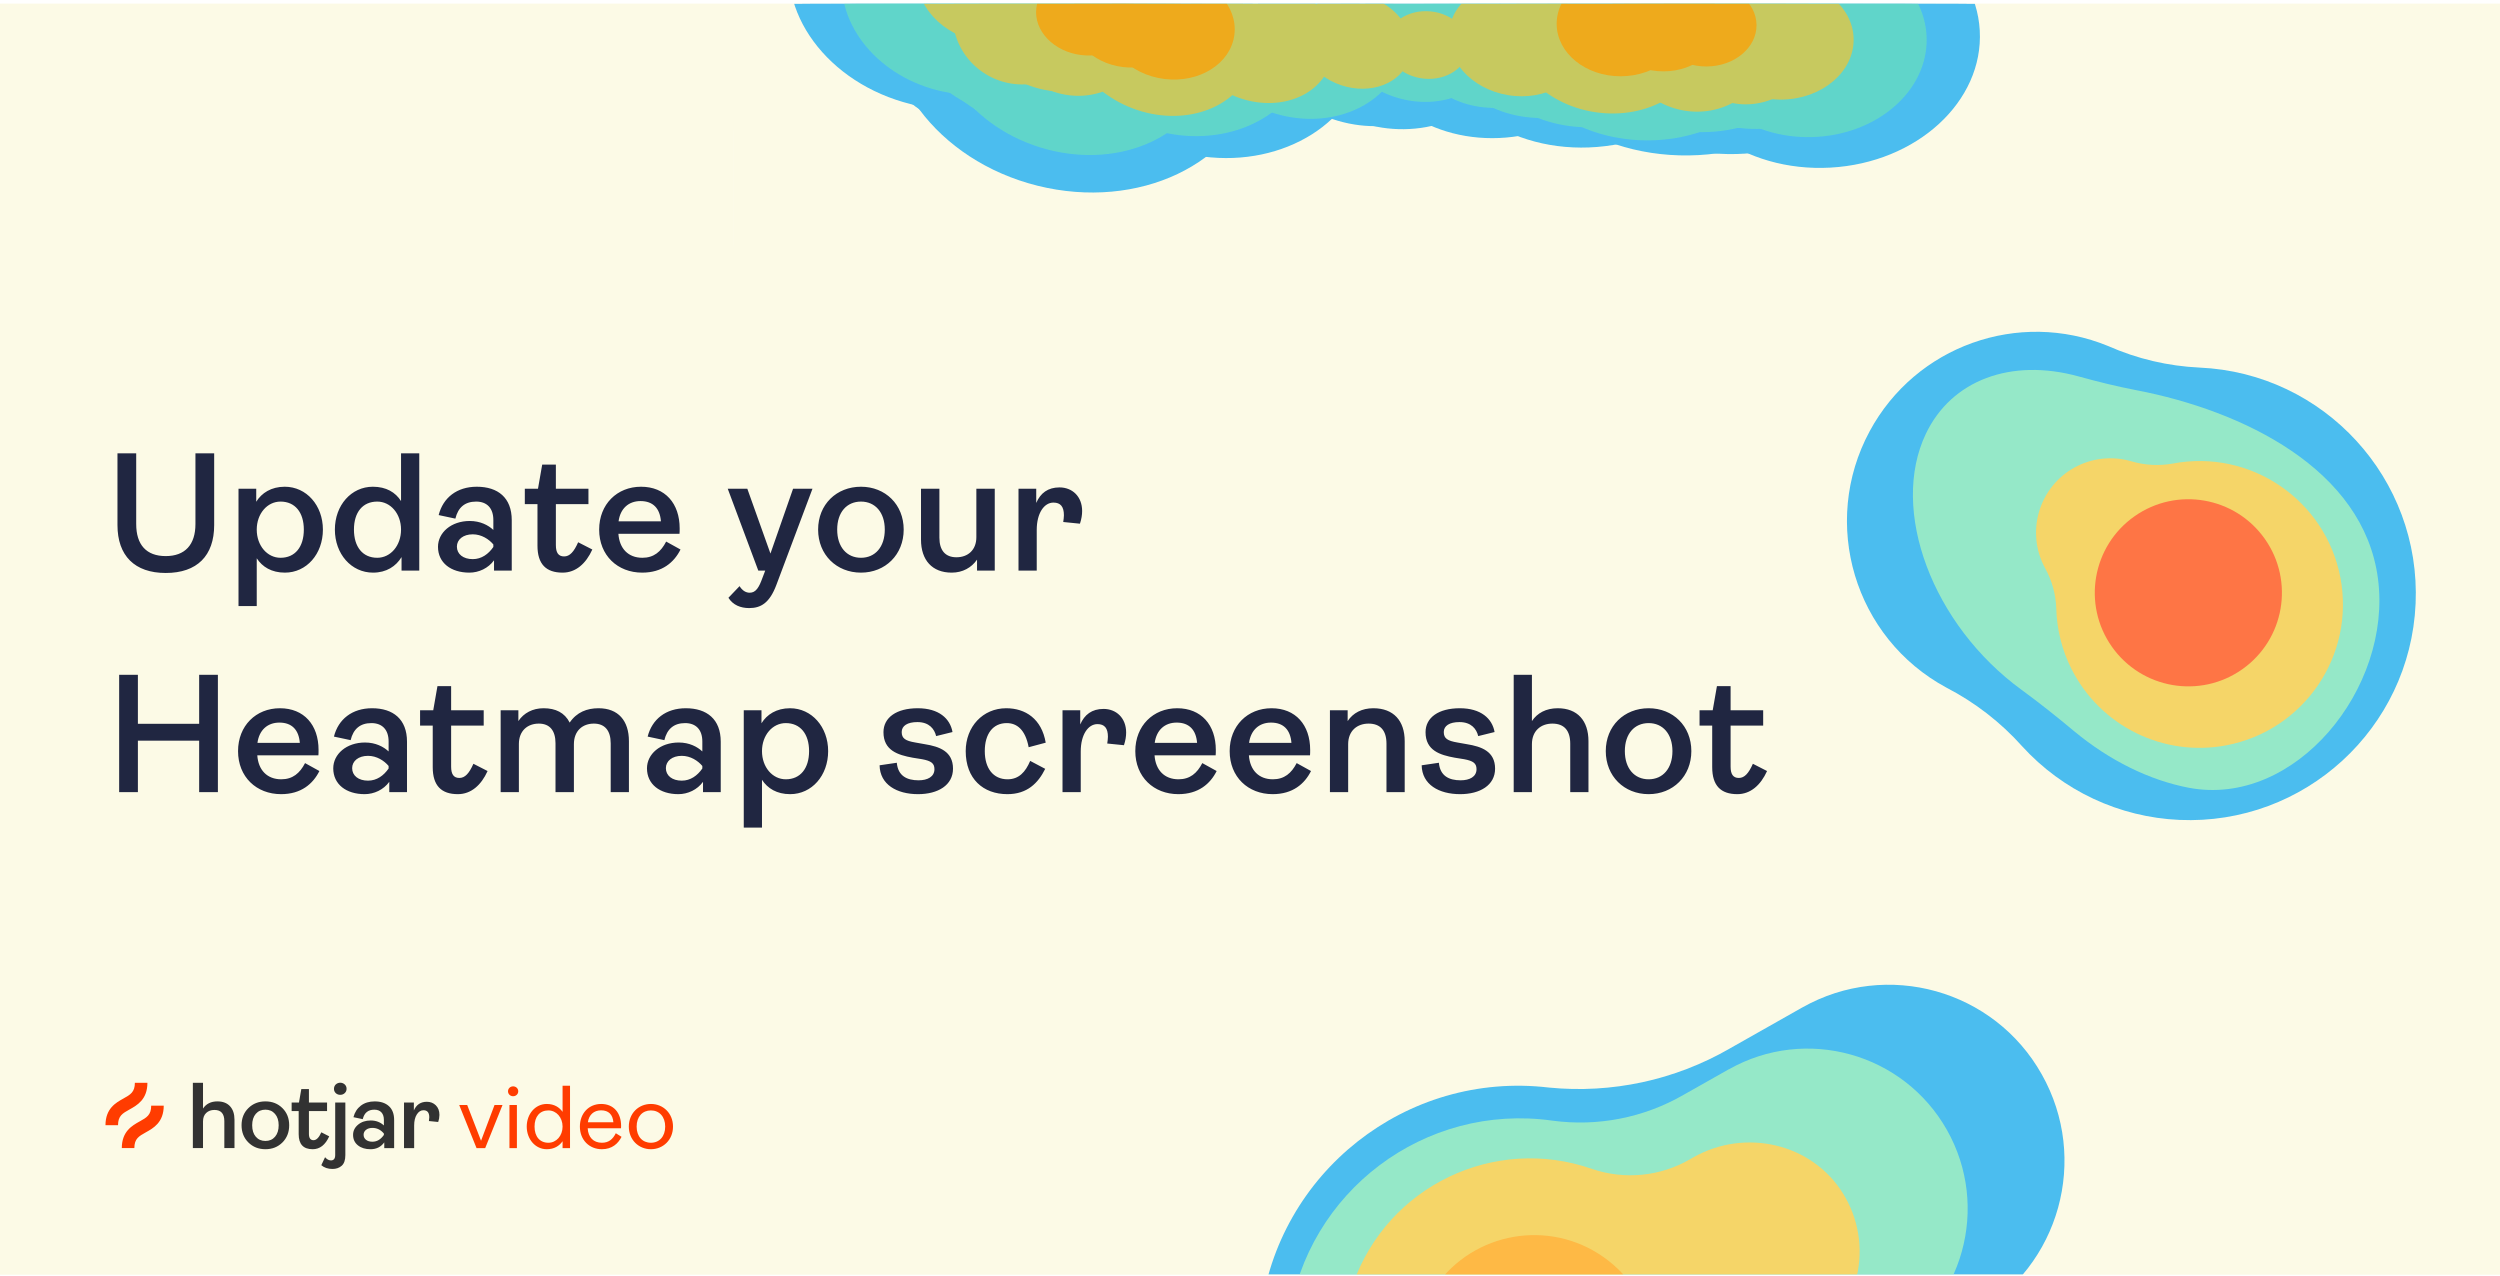
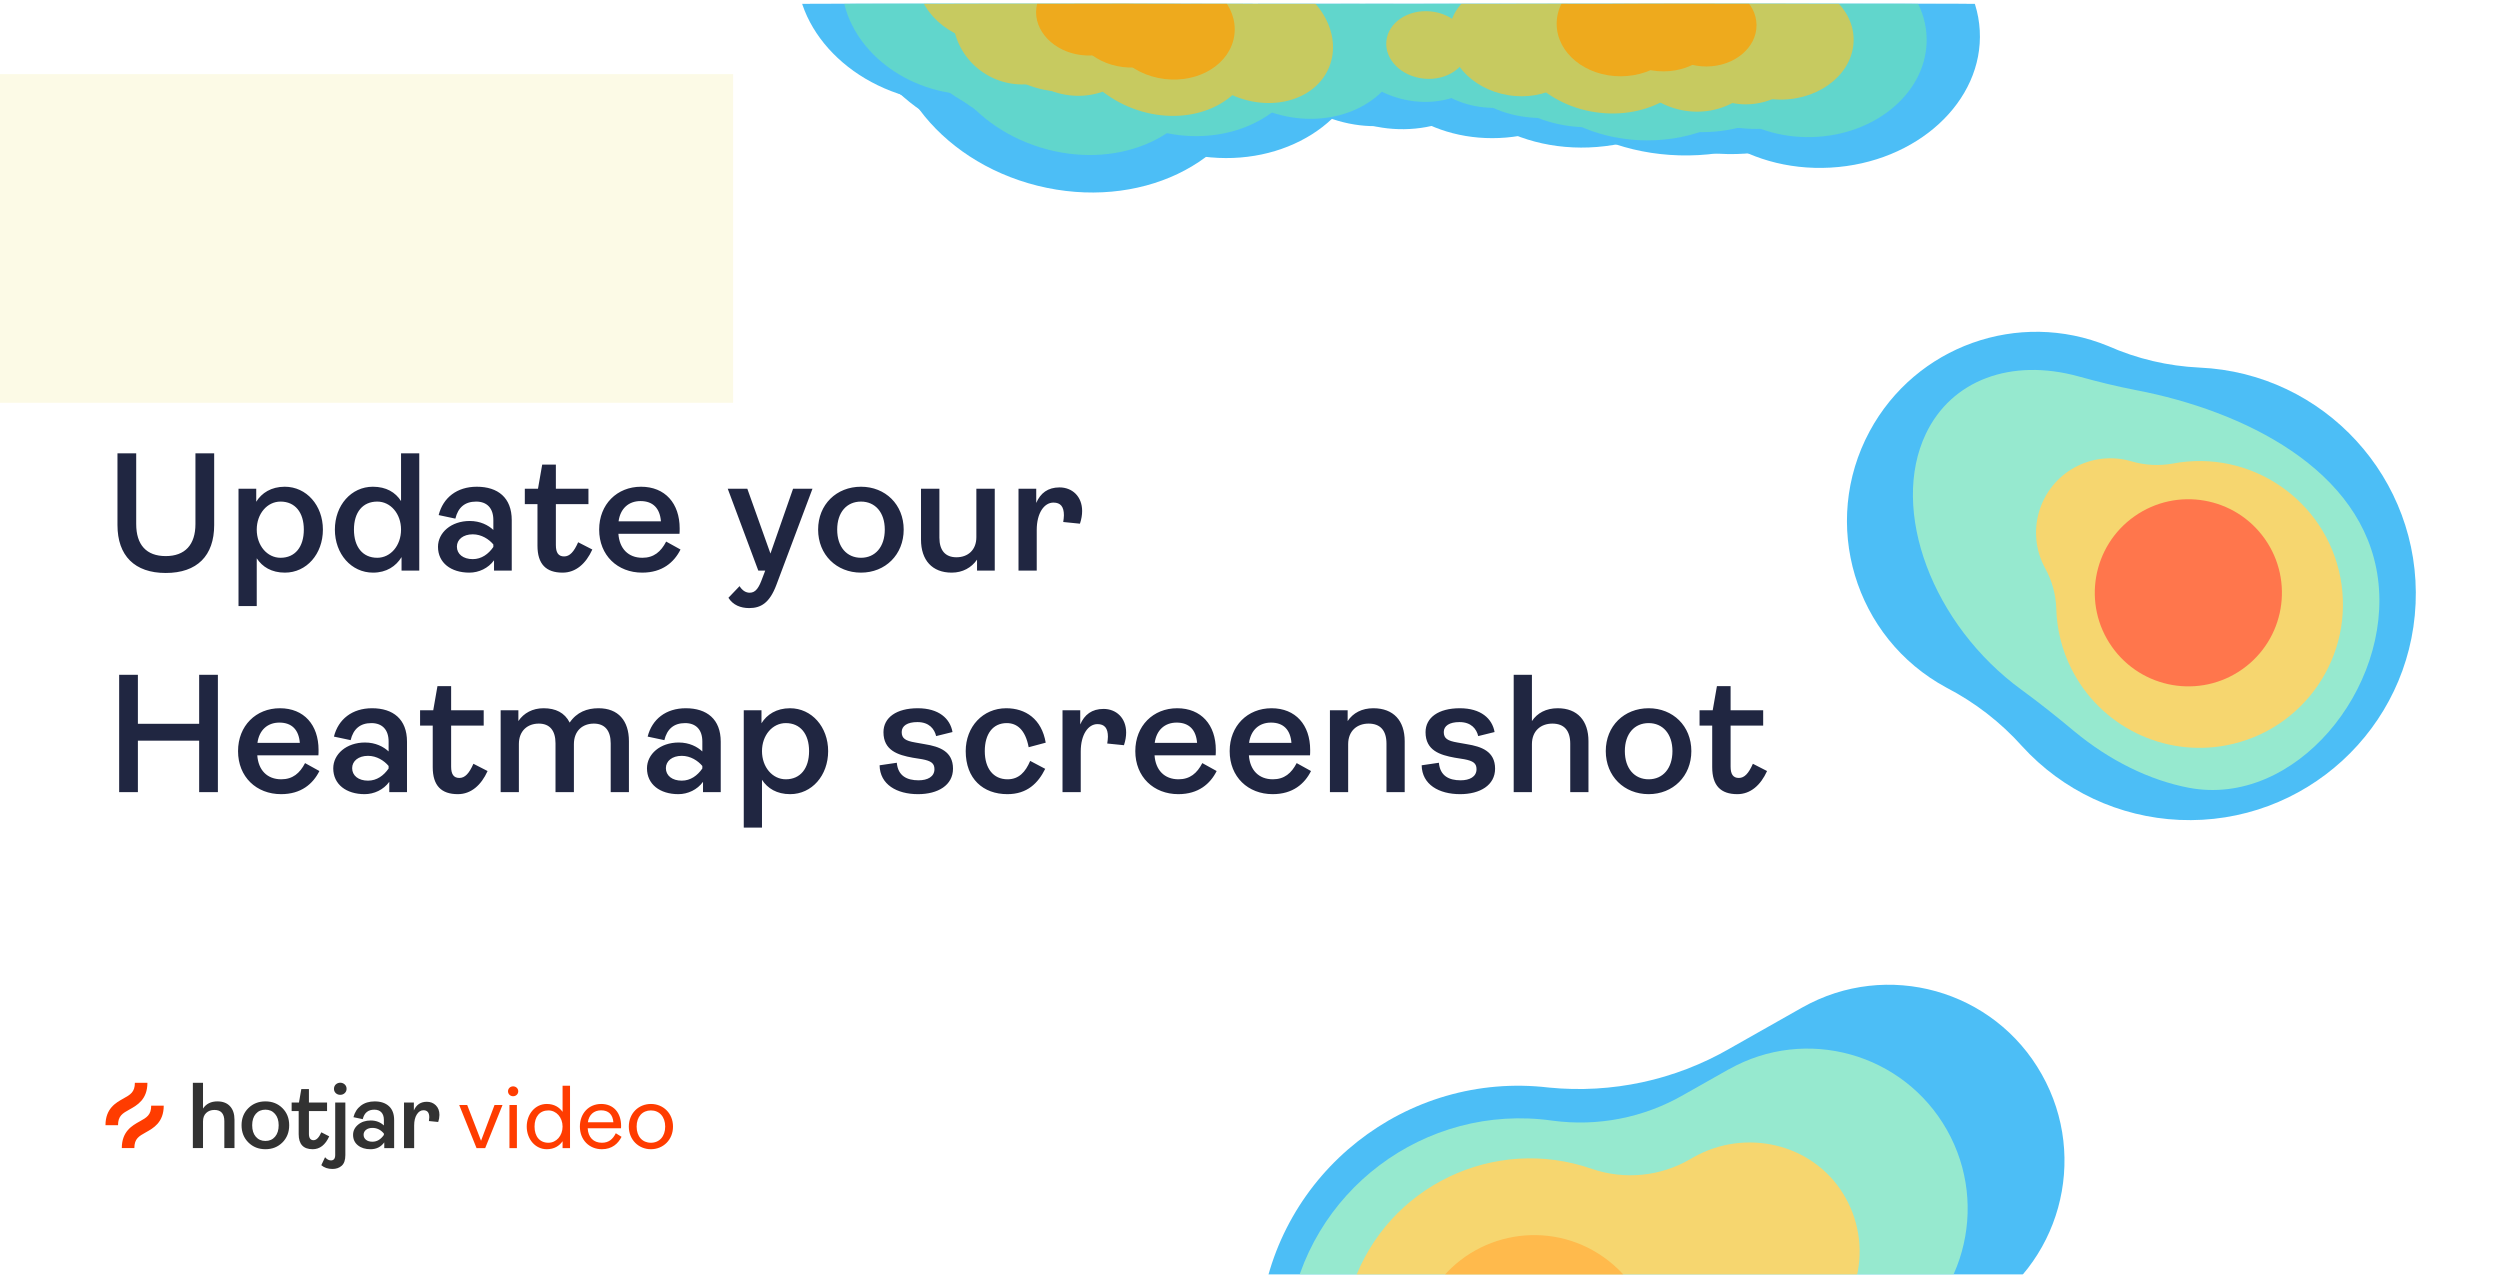
<svg xmlns="http://www.w3.org/2000/svg" width="474" height="242" viewBox="0 0 474 242" fill="none">
  <g clip-path="url(#clip0_522_61235)">
-     <rect width="474" height="241" transform="translate(0 0.688)" fill="#FCFAE6" />
    <g opacity="0.7">
      <g filter="url(#filter0_f_522_61235)">
        <path d="M341.68 191.035L327.957 198.8C317.578 204.799 305.569 207.385 293.646 206.199C266.67 203.011 242.198 222.302 238.982 249.283C235.853 275.58 254.086 299.627 280.248 303.683C289.47 305.252 298.006 309.553 304.763 316.018C316.34 326.912 334.562 326.35 345.467 314.754C353.056 306.685 355.35 294.985 351.376 284.659C347.325 273.971 351.725 261.916 361.713 256.337L374.49 249.112C390.513 240.051 396.165 219.717 387.113 203.692C378.102 187.654 357.79 181.971 341.749 190.998C341.727 191.015 341.697 191.026 341.68 191.035Z" fill="#00A2F2" />
      </g>
      <g filter="url(#filter1_f_522_61235)">
        <path d="M327.816 202.715L319.18 207.595C311.668 211.923 302.922 213.641 294.325 212.473C270.149 209.066 247.783 225.897 244.374 250.079C240.97 274.253 257.805 296.62 281.989 300.033C285.735 300.555 289.53 300.609 293.287 300.169C297.701 299.643 302.005 298.443 306.067 296.641C311.282 294.329 317.119 293.823 322.653 295.207C323.025 295.294 323.397 295.38 323.772 295.445C334.825 297.49 345.434 290.189 347.471 279.144C347.799 277.366 347.89 275.56 347.742 273.762C347.253 266.29 351.111 259.215 357.653 255.583C372.241 247.344 377.383 228.834 369.142 214.246C360.909 199.663 342.408 194.503 327.818 202.728L327.816 202.715Z" fill="#69E0BB" />
      </g>
      <g filter="url(#filter2_f_522_61235)">
        <path d="M321.093 219.415L320.41 219.807C314.786 223.059 308.031 223.723 301.884 221.641C283.359 215.136 263.065 224.879 256.548 243.414C250.032 261.949 259.758 282.241 278.283 288.746C293.787 294.194 311.015 288.294 319.939 274.478C324.58 267.44 330.866 261.63 338.237 257.549L342.002 255.42C352.014 249.767 355.55 237.066 349.893 227.058C349.764 226.828 349.638 226.612 349.504 226.389C343.612 216.763 330.923 213.855 321.093 219.415Z" fill="#F2C432" />
      </g>
      <g filter="url(#filter3_f_522_61235)">
        <path d="M309.563 270.184C316.828 259.864 314.352 245.609 304.032 238.345C293.712 231.08 279.458 233.556 272.193 243.876C264.928 254.195 267.405 268.45 277.724 275.715C288.044 282.98 302.299 280.503 309.563 270.184Z" fill="#FF9C00" />
      </g>
    </g>
    <g opacity="0.7">
      <g filter="url(#filter4_f_522_61235)">
        <path d="M417.014 69.693C440.695 70.74 459.046 90.785 457.998 114.466C456.95 138.147 436.906 156.498 413.218 155.454C401.813 154.952 391.074 149.923 383.388 141.482C379.319 136.938 374.46 133.177 369.042 130.373C351.6 120.972 345.081 99.209 354.489 81.763C363.208 65.597 382.717 58.625 399.706 65.609C405.177 68.03 411.043 69.412 417.014 69.693Z" fill="#00A2F2" />
      </g>
      <g filter="url(#filter5_f_522_61235)">
        <path d="M405.039 73.979C425.199 77.846 448.126 88.899 450.863 109.711C453.6 130.523 435.108 153.219 414.948 149.351C407.538 147.925 400 144.211 393.334 138.701C390.063 135.968 386.737 133.309 383.31 130.809C366.378 118.47 358.246 96.738 365.141 82.251C369.988 72.077 381.284 67.832 394.116 71.372C397.776 72.387 401.42 73.285 405.039 73.979Z" fill="#69E0BB" />
      </g>
      <g filter="url(#filter6_f_522_61235)">
        <path d="M392.755 126.849C390.959 123.276 389.972 119.354 389.868 115.356C389.779 112.685 389.059 110.078 387.763 107.745C384.029 100.917 386.541 92.352 393.369 88.618C396.632 86.835 400.471 86.413 404.039 87.443C406.596 88.213 409.303 88.362 411.932 87.896C426.682 85.083 440.919 94.758 443.738 109.504C446.551 124.255 436.876 138.491 422.129 141.31C410.195 143.591 398.199 137.667 392.743 126.814L392.761 126.845L392.755 126.849Z" fill="#F2C432" />
      </g>
      <g filter="url(#filter7_f_522_61235)">
        <path d="M429.419 102.184C435.058 110.196 433.136 121.262 425.124 126.902C417.113 132.542 406.047 130.619 400.407 122.608C394.767 114.597 396.69 103.53 404.701 97.89C412.712 92.251 423.779 94.173 429.419 102.184Z" fill="#FF3C00" />
      </g>
    </g>
    <g opacity="0.7" filter="url(#filter8_f_522_61235)">
-       <path d="M174.178 20.08C158.109 16.79 147.273 3.428 149.974 -9.766C152.675 -22.96 167.891 -30.989 183.96 -27.699C200.028 -24.41 210.865 -11.047 208.164 2.147C205.463 15.341 190.247 23.37 174.178 20.08Z" fill="#00A2F2" />
      <path d="M174.428 18.872C159.168 15.748 148.877 3.06 151.442 -9.466C154.006 -21.993 168.455 -29.615 183.714 -26.491C198.974 -23.367 209.265 -10.68 206.7 1.847C204.136 14.373 189.687 21.995 174.428 18.872Z" fill="#00A2F2" />
      <path d="M174.668 17.691C160.203 14.729 150.447 2.702 152.878 -9.173C155.309 -21.047 169.007 -28.273 183.472 -25.312C197.937 -22.35 207.693 -10.323 205.262 1.552C202.831 13.427 189.134 20.652 174.668 17.691Z" fill="#00A2F2" />
      <path d="M178.898 21.411C163.727 17.093 154.296 3.522 157.832 -8.9C161.368 -21.322 176.533 -27.89 191.703 -23.572C206.874 -19.253 216.305 -5.683 212.769 6.739C209.233 19.161 194.068 25.73 178.898 21.411Z" fill="#00A2F2" />
      <path d="M183.021 25.207C167.057 19.507 157.899 4.294 162.565 -8.773C167.23 -21.839 183.953 -27.811 199.916 -22.111C215.88 -16.411 225.038 -1.198 220.372 11.869C215.707 24.935 198.984 30.907 183.021 25.207Z" fill="#00A2F2" />
      <path d="M187.076 29.109C170.251 22.002 161.332 5.066 167.154 -8.718C172.977 -22.501 191.336 -27.914 208.161 -20.807C224.986 -13.699 233.905 3.236 228.082 17.02C222.26 30.803 203.901 36.216 187.076 29.109Z" fill="#00A2F2" />
      <path d="M196.731 35.217C177.631 30.458 165.315 13.889 169.222 -1.792C173.129 -17.473 191.779 -26.327 210.878 -21.569C229.978 -16.81 242.294 -0.241 238.387 15.44C234.48 31.121 215.83 39.975 196.731 35.217Z" fill="#00A2F2" />
-       <path d="M228.116 29.683C212.736 27.677 201.612 15.734 203.272 3.007C204.932 -9.72 218.746 -18.411 234.127 -16.405C249.508 -14.399 260.631 -2.456 258.971 10.271C257.312 22.998 243.497 31.689 228.116 29.683Z" fill="#00A2F2" />
+       <path d="M228.116 29.683C212.736 27.677 201.612 15.734 203.272 3.007C204.932 -9.72 218.746 -18.411 234.127 -16.405C249.508 -14.399 260.631 -2.456 258.971 10.271C257.312 22.998 243.497 31.689 228.116 29.683" fill="#00A2F2" />
      <path d="M253.645 22.891C242.629 19.645 235.859 9.681 238.524 0.638C241.19 -8.406 252.28 -13.106 263.296 -9.86C274.312 -6.614 281.082 3.35 278.416 12.394C275.751 21.438 264.66 26.137 253.645 22.891Z" fill="#00A2F2" />
      <path d="M316.057 9.095C315.303 -4.351 327.967 -15.996 344.344 -16.915C360.72 -17.833 374.607 -7.677 375.361 5.769C376.115 19.215 363.451 30.86 347.075 31.779C330.698 32.697 316.811 22.541 316.057 9.095Z" fill="#00A2F2" />
      <path d="M317.552 9.012C316.836 -3.754 328.862 -14.81 344.413 -15.682C359.964 -16.554 373.152 -6.912 373.868 5.854C374.584 18.62 362.557 29.676 347.006 30.548C331.455 31.421 318.267 21.779 317.552 9.012Z" fill="#00A2F2" />
      <path d="M319.017 8.929C318.338 -3.173 329.739 -13.654 344.482 -14.48C359.224 -15.307 371.725 -6.167 372.404 5.935C373.083 18.037 361.682 28.518 346.939 29.345C332.197 30.172 319.696 21.032 319.017 8.929Z" fill="#00A2F2" />
      <path d="M338.742 28.973C322.972 28.665 310.392 17.947 310.645 5.034C310.897 -7.879 323.886 -18.096 339.656 -17.788C355.427 -17.48 368.006 -6.762 367.754 6.151C367.501 19.064 354.512 29.282 338.742 28.973Z" fill="#00A2F2" />
      <path d="M330.709 28.869C313.82 27.43 301.083 15.057 302.261 1.232C303.439 -12.592 318.085 -22.633 334.974 -21.194C351.863 -19.755 364.6 -7.381 363.422 6.443C362.244 20.268 347.598 30.308 330.709 28.869Z" fill="#00A2F2" />
      <path d="M322.521 28.808C304.44 26.228 291.496 12.129 293.609 -2.684C295.723 -17.497 312.094 -27.415 330.175 -24.835C348.256 -22.255 361.201 -8.155 359.087 6.658C356.974 21.471 340.603 31.388 322.521 28.808Z" fill="#00A2F2" />
      <path d="M284.191 0.703C283.968 -15.456 299.743 -28.775 319.424 -29.046C339.105 -29.318 355.241 -16.439 355.464 -0.28C355.687 15.879 339.912 29.198 320.231 29.469C300.549 29.741 284.414 16.862 284.191 0.703Z" fill="#00A2F2" />
      <path d="M271.618 7.556C269.339 -6.208 281 -19.602 297.663 -22.361C314.326 -25.119 329.682 -16.198 331.96 -2.434C334.239 11.33 322.578 24.724 305.915 27.483C289.252 30.241 273.897 21.32 271.618 7.556Z" fill="#00A2F2" />
      <path d="M258.236 7.126C257.243 -4.542 267.865 -14.972 281.958 -16.171C296.052 -17.369 308.282 -8.882 309.274 2.786C310.266 14.454 299.645 24.884 285.551 26.082C271.457 27.281 259.228 18.794 258.236 7.126Z" fill="#00A2F2" />
      <path d="M265.167 24.484C253.687 24.155 244.6 16.249 244.87 6.824C245.14 -2.6 254.665 -9.974 266.144 -9.645C277.624 -9.317 286.711 -1.41 286.441 8.014C286.171 17.439 276.646 24.813 265.167 24.484Z" fill="#00A2F2" />
    </g>
    <g opacity="0.7" filter="url(#filter9_f_522_61235)">
      <path d="M175.632 16.495C164.004 12.55 157.204 1.613 160.443 -7.934C163.682 -17.481 175.733 -22.022 187.361 -18.078C198.988 -14.133 205.788 -3.196 202.549 6.351C199.311 15.898 187.259 20.44 175.632 16.495Z" fill="#69E0BB" />
      <path d="M175.932 15.617C164.893 11.872 158.436 1.49 161.51 -7.573C164.584 -16.635 176.026 -20.945 187.066 -17.2C198.105 -13.455 204.562 -3.072 201.488 5.99C198.413 15.052 186.972 19.363 175.932 15.617Z" fill="#69E0BB" />
      <path d="M176.218 14.768C165.751 11.217 159.629 1.372 162.544 -7.22C165.459 -15.813 176.307 -19.9 186.774 -16.349C197.241 -12.798 203.363 -2.954 200.448 5.639C197.533 14.232 186.685 18.319 176.218 14.768Z" fill="#69E0BB" />
      <path d="M179.22 16.566C168.41 12.524 162.331 2.07 165.641 -6.784C168.952 -15.638 180.398 -19.539 191.208 -15.497C202.018 -11.456 208.098 -1.002 204.787 7.852C201.477 16.706 190.03 20.608 179.22 16.566Z" fill="#69E0BB" />
      <path d="M182.179 18.44C170.98 13.888 164.92 2.769 168.645 -6.395C172.37 -15.559 184.468 -19.298 195.667 -14.746C206.867 -10.194 212.926 0.925 209.201 10.089C205.476 19.253 193.378 22.992 182.179 18.44Z" fill="#69E0BB" />
      <path d="M185.137 20.451C173.508 15.373 167.45 3.542 171.605 -5.974C175.761 -15.491 188.557 -19.088 200.186 -14.01C211.815 -8.932 217.873 2.899 213.718 12.415C209.563 21.931 196.767 25.529 185.137 20.451Z" fill="#69E0BB" />
      <path d="M188.007 22.408C175.915 16.787 169.844 4.203 174.447 -5.699C179.05 -15.601 192.584 -19.073 204.676 -13.452C216.768 -7.831 222.839 4.753 218.236 14.655C213.633 24.558 200.099 28.029 188.007 22.408Z" fill="#69E0BB" />
      <path d="M190.837 24.398C178.251 18.222 172.153 4.851 177.216 -5.466C182.279 -15.783 196.586 -19.139 209.172 -12.963C221.758 -6.786 227.856 6.585 222.793 16.902C217.73 27.218 203.423 30.575 190.837 24.398Z" fill="#69E0BB" />
      <path d="M197.216 27.945C183.144 23.581 174.641 10.676 178.224 -0.878C181.808 -12.432 196.12 -18.261 210.192 -13.896C224.264 -9.532 232.767 3.372 229.184 14.926C225.601 26.48 211.288 32.309 197.216 27.945Z" fill="#69E0BB" />
      <path d="M222.389 25.459C209.888 23.452 201.093 13.482 202.745 3.189C204.397 -7.103 215.871 -13.82 228.372 -11.813C240.874 -9.806 249.668 0.164 248.016 10.457C246.364 20.749 234.89 27.466 222.389 25.459Z" fill="#69E0BB" />
      <path d="M243.771 22.039C233.386 19.868 226.418 11.17 228.207 2.611C229.997 -5.947 239.866 -11.124 250.251 -8.953C260.636 -6.781 267.604 1.917 265.815 10.475C264.025 19.033 254.156 24.21 243.771 22.039Z" fill="#69E0BB" />
      <path d="M265.213 18.616C256.94 16.288 251.784 8.892 253.697 2.098C255.609 -4.696 263.866 -8.316 272.138 -5.988C280.411 -3.66 285.567 3.736 283.655 10.53C281.742 17.324 273.486 20.945 265.213 18.616Z" fill="#69E0BB" />
      <path d="M320.84 8.293C320.59 -1.785 330.338 -10.202 342.612 -10.506C354.887 -10.81 365.04 -2.887 365.29 7.191C365.54 17.27 355.792 25.687 343.517 25.991C331.242 26.295 321.089 18.372 320.84 8.293Z" fill="#69E0BB" />
      <path d="M321.961 8.266C321.724 -1.301 330.979 -9.29 342.634 -9.579C354.288 -9.868 363.927 -2.347 364.164 7.22C364.402 16.786 355.146 24.776 343.492 25.065C331.838 25.354 322.199 17.832 321.961 8.266Z" fill="#69E0BB" />
      <path d="M323.055 8.238C322.831 -0.833 331.606 -8.409 342.655 -8.682C353.705 -8.956 362.845 -1.825 363.069 7.246C363.294 16.317 354.519 23.892 343.47 24.166C332.42 24.44 323.28 17.309 323.055 8.238Z" fill="#69E0BB" />
      <path d="M331.953 24.427C319.872 24.014 310.352 15.664 310.69 5.778C311.028 -4.108 321.097 -11.788 333.179 -11.374C345.26 -10.961 354.78 -2.611 354.442 7.275C354.104 17.161 344.035 24.841 331.953 24.427Z" fill="#69E0BB" />
      <path d="M320.246 24.948C306.958 23.837 296.923 14.115 297.833 3.233C298.743 -7.649 310.253 -15.57 323.541 -14.459C336.829 -13.348 346.864 -3.625 345.954 7.257C345.044 18.139 333.534 26.059 320.246 24.948Z" fill="#69E0BB" />
      <path d="M312.339 26.616C297.605 26.616 285.662 16.81 285.662 4.713C285.662 -7.384 297.605 -17.191 312.339 -17.191C327.072 -17.191 339.016 -7.384 339.016 4.713C339.016 16.81 327.072 26.616 312.339 26.616Z" fill="#69E0BB" />
      <path d="M279.121 7.227C278.211 -3.158 287.698 -12.472 300.311 -13.578C312.924 -14.684 323.887 -7.162 324.797 3.222C325.707 13.607 316.221 22.921 303.608 24.027C290.995 25.133 280.032 17.611 279.121 7.227Z" fill="#69E0BB" />
      <path d="M273.319 7.314C272.964 -1.422 281.269 -8.854 291.87 -9.285C302.471 -9.716 311.353 -2.984 311.708 5.752C312.063 14.488 303.758 21.919 293.157 22.351C282.556 22.782 273.675 16.05 273.319 7.314Z" fill="#69E0BB" />
      <path d="M282.767 20.446C274.176 20.208 267.371 14.295 267.567 7.239C267.763 0.184 274.886 -5.343 283.476 -5.104C292.067 -4.866 298.872 1.047 298.677 8.103C298.481 15.158 291.358 20.685 282.767 20.446Z" fill="#69E0BB" />
    </g>
    <g opacity="0.7" filter="url(#filter10_f_522_61235)">
      <path d="M309.282 6.048C309.052 -0.857 315.685 -6.681 324.098 -6.962C332.51 -7.243 339.517 -1.873 339.747 5.032C339.977 11.936 333.344 17.761 324.932 18.042C316.519 18.322 309.512 12.952 309.282 6.048Z" fill="#F2C432" />
      <path d="M318.418 10.569C316.293 3.658 320.242 -3.688 327.239 -5.839C334.235 -7.99 341.629 -4.131 343.754 2.78C345.879 9.691 341.93 17.037 334.933 19.188C327.937 21.339 320.543 17.48 318.418 10.569Z" fill="#F2C432" />
      <path d="M324.018 7.909C323.889 1.692 329.924 -3.475 337.498 -3.632C345.072 -3.79 351.317 1.122 351.446 7.339C351.575 13.556 345.54 18.723 337.966 18.88C330.392 19.037 324.147 14.125 324.018 7.909Z" fill="#F2C432" />
      <path d="M313.445 18.642C306.699 14.175 304.686 5.333 308.95 -1.106C313.213 -7.545 322.139 -9.144 328.886 -4.677C335.632 -0.21 337.645 8.632 333.381 15.071C329.118 21.511 320.192 23.109 313.445 18.642Z" fill="#F2C432" />
      <path d="M302.528 21.281C292.534 19.814 285.409 11.974 286.613 3.768C287.818 -4.437 296.895 -9.9 306.889 -8.433C316.883 -6.966 324.008 0.875 322.804 9.08C321.599 17.285 312.522 22.748 302.528 21.281Z" fill="#F2C432" />
      <path d="M285.907 18.037C278.81 16.852 273.845 11.168 274.818 5.341C275.791 -0.486 282.333 -4.249 289.431 -3.064C296.528 -1.879 301.492 3.805 300.519 9.632C299.546 15.459 293.004 19.222 285.907 18.037Z" fill="#F2C432" />
      <path d="M270.016 14.913C265.726 14.507 262.518 11.322 262.852 7.801C263.185 4.279 266.934 1.753 271.224 2.159C275.514 2.566 278.722 5.75 278.388 9.272C278.055 12.794 274.306 15.319 270.016 14.913Z" fill="#F2C432" />
      <path d="M197.491 16.916C189.286 15.041 183.881 8.061 185.42 1.326C186.958 -5.408 194.858 -9.348 203.064 -7.473C211.27 -5.598 216.674 1.381 215.136 8.116C213.597 14.851 205.697 18.791 197.491 16.916Z" fill="#F2C432" />
      <path d="M180.636 3.456C180.344 -3.769 186.037 -9.865 193.351 -10.16C200.664 -10.455 206.829 -4.837 207.121 2.387C207.412 9.612 201.72 15.707 194.406 16.003C187.092 16.297 180.927 10.68 180.636 3.456Z" fill="#F2C432" />
      <path d="M184.806 7.721C177.442 5.941 172.658 -0.402 174.119 -6.446C175.58 -12.489 182.733 -15.946 190.097 -14.166C197.46 -12.386 202.245 -6.043 200.784 0.001C199.323 6.044 192.169 9.501 184.806 7.721Z" fill="#F2C432" />
      <path d="M193.351 13.116C187.967 7.076 188.274 -1.987 194.039 -7.126C199.803 -12.266 208.842 -11.536 214.226 -5.497C219.611 0.543 219.304 9.605 213.539 14.745C207.775 19.885 198.736 19.155 193.351 13.116Z" fill="#F2C432" />
      <path d="M214.787 20.563C205.335 17.001 200.044 7.822 202.968 0.061C205.893 -7.699 215.926 -11.102 225.378 -7.54C234.83 -3.978 240.121 5.201 237.197 12.961C234.272 20.721 224.239 24.125 214.787 20.563Z" fill="#F2C432" />
      <path d="M234.133 18.25C226.738 15.233 222.752 7.866 225.229 1.796C227.706 -4.273 235.708 -6.747 243.103 -3.729C250.498 -0.711 254.484 6.655 252.007 12.725C249.53 18.794 241.528 21.268 234.133 18.25Z" fill="#F2C432" />
-       <path d="M254.276 16.157C248.69 14.284 245.408 9.047 246.946 4.461C248.484 -0.125 254.26 -2.324 259.846 -0.45C265.432 1.423 268.714 6.66 267.176 11.246C265.638 15.832 259.863 18.031 254.276 16.157Z" fill="#F2C432" />
    </g>
    <g opacity="0.7" filter="url(#filter11_f_522_61235)">
      <path d="M204.949 10.43C199.741 9.777 195.955 5.781 196.491 1.505C197.027 -2.77 201.684 -5.707 206.891 -5.053C212.099 -4.4 215.886 -0.405 215.349 3.871C214.813 8.147 210.156 11.083 204.949 10.43Z" fill="#FF9C00" />
      <path d="M212.854 12.705C206.922 11.961 202.609 7.412 203.219 2.544C203.83 -2.323 209.133 -5.666 215.065 -4.922C220.996 -4.178 225.31 0.371 224.699 5.239C224.088 10.106 218.785 13.449 212.854 12.705Z" fill="#FF9C00" />
      <path d="M220.756 14.972C214.105 14.138 209.268 9.032 209.953 3.569C210.639 -1.895 216.586 -5.647 223.238 -4.813C229.889 -3.979 234.726 1.127 234.04 6.59C233.355 12.054 227.407 15.806 220.756 14.972Z" fill="#FF9C00" />
      <path d="M314.032 4.84C314.014 0.531 318.254 -2.98 323.502 -3.002C328.75 -3.024 333.02 0.452 333.038 4.761C333.056 9.07 328.816 12.581 323.567 12.603C318.319 12.625 314.05 9.149 314.032 4.84Z" fill="#FF9C00" />
      <path d="M304.588 4.692C304.568 -0.214 309.397 -4.211 315.375 -4.236C321.353 -4.261 326.216 -0.304 326.236 4.601C326.257 9.507 321.427 13.504 315.449 13.529C309.472 13.554 304.609 9.598 304.588 4.692Z" fill="#FF9C00" />
      <path d="M295.144 4.543C295.121 -0.963 300.536 -5.449 307.24 -5.478C313.943 -5.506 319.396 -1.065 319.419 4.442C319.442 9.948 314.027 14.434 307.323 14.463C300.62 14.491 295.167 10.05 295.144 4.543Z" fill="#FF9C00" />
    </g>
    <rect x="20" y="20.688" width="119" height="30" rx="4.248" fill="white" fill-opacity="0.6" />
    <g clip-path="url(#clip1_522_61235)">
      <path d="M40.918 32.071C40.161 31.464 39.207 31.158 38.239 31.212C37.271 31.265 36.356 31.673 35.671 32.359C34.985 33.044 34.577 33.959 34.523 34.927C34.47 35.895 34.776 36.849 35.383 37.606C35.75 38.062 36.215 38.43 36.744 38.682C37.273 38.935 37.851 39.065 38.437 39.063H40.687C41.135 39.063 41.564 38.885 41.88 38.568C42.197 38.252 42.375 37.823 42.375 37.375V35.125C42.377 34.539 42.247 33.961 41.994 33.432C41.742 32.903 41.374 32.438 40.918 32.071ZM41.25 37.375C41.25 37.524 41.19 37.667 41.085 37.773C40.979 37.878 40.836 37.938 40.687 37.938H38.437C38.019 37.937 37.606 37.844 37.228 37.664C36.851 37.484 36.518 37.222 36.255 36.897C35.989 36.566 35.801 36.181 35.704 35.768C35.606 35.355 35.602 34.926 35.692 34.512C35.808 33.989 36.071 33.51 36.449 33.132C36.828 32.753 37.307 32.49 37.83 32.374C38.03 32.334 38.233 32.314 38.437 32.313C39.183 32.313 39.898 32.609 40.426 33.136C40.953 33.664 41.25 34.379 41.25 35.125V37.375Z" fill="#202641" />
      <path d="M38.438 26.688C36.2 26.688 34.054 27.576 32.471 29.159C30.889 30.741 30 32.887 30 35.125C30 37.363 30.889 39.509 32.471 41.091C34.054 42.673 36.2 43.562 38.438 43.562H44.625C45.222 43.562 45.794 43.325 46.216 42.904C46.638 42.481 46.875 41.909 46.875 41.312V35.125C46.875 32.887 45.986 30.741 44.404 29.159C42.821 27.576 40.675 26.688 38.438 26.688ZM45.75 41.312C45.75 41.611 45.631 41.897 45.42 42.108C45.209 42.319 44.923 42.438 44.625 42.438H38.438C36.991 42.438 35.577 42.009 34.375 41.205C33.172 40.402 32.235 39.26 31.682 37.923C31.128 36.587 30.983 35.117 31.265 33.698C31.548 32.28 32.244 30.977 33.267 29.954C34.289 28.932 35.592 28.235 37.011 27.953C38.429 27.671 39.9 27.816 41.236 28.369C42.572 28.923 43.714 29.86 44.518 31.062C45.321 32.265 45.75 33.679 45.75 35.125V41.312Z" fill="#202641" />
    </g>
    <path d="M58.911 40.688H57.228V30.149H58.911V34.546H64.416V30.149H66.099V40.688H64.416V36.063H58.911V40.688ZM73.848 38.079L75.137 38.792C74.561 39.944 73.499 40.87 71.695 40.87C69.481 40.87 67.828 39.323 67.828 37.003C67.828 34.728 69.436 33.151 71.589 33.151C73.757 33.151 75.061 34.653 75.061 36.897C75.061 37.063 75.061 37.276 75.046 37.382H69.557C69.648 38.701 70.436 39.535 71.71 39.535C72.741 39.535 73.378 38.989 73.848 38.079ZM71.543 34.44C70.467 34.44 69.724 35.123 69.572 36.26H73.378C73.287 35.092 72.665 34.44 71.543 34.44ZM79.121 40.87C77.468 40.87 76.3 39.99 76.3 38.55C76.3 37.276 77.483 36.23 79.151 36.23C80.106 36.23 80.819 36.609 81.274 37.033V36.139C81.274 35.092 80.713 34.486 79.727 34.486C78.711 34.486 78.105 35.016 77.862 36.017L76.361 35.699C76.755 34.137 77.999 33.151 79.788 33.151C81.683 33.151 82.927 34.137 82.927 36.154V40.688H81.335V39.763C80.819 40.475 79.97 40.87 79.121 40.87ZM79.424 39.656C80.213 39.656 80.834 39.202 81.274 38.565V38.337C80.88 37.867 80.213 37.427 79.424 37.427C78.56 37.427 77.999 37.898 77.999 38.534C77.999 39.202 78.56 39.656 79.424 39.656ZM87.416 40.87C85.93 40.87 85.157 40.111 85.157 38.443V34.713H84.02V33.333H85.203L85.582 31.165H86.81V33.333H89.736V34.713H86.81V38.398C86.81 39.08 87.037 39.414 87.553 39.414C88.053 39.414 88.432 39.004 88.811 38.14L90.085 38.792C89.509 40.066 88.599 40.87 87.416 40.87ZM99.973 33.151C101.747 33.151 102.702 34.273 102.702 36.108V40.688H101.065V36.305C101.065 35.153 100.534 34.531 99.548 34.531C98.547 34.531 97.759 35.168 97.759 36.381V40.688H96.106V36.305C96.106 35.153 95.591 34.531 94.605 34.531C93.604 34.531 92.816 35.168 92.816 36.366V40.688H91.178V33.333H92.77V34.304C93.255 33.576 94.059 33.151 95.03 33.151C96.121 33.151 96.925 33.546 97.38 34.44C98.017 33.5 98.942 33.151 99.973 33.151ZM107.063 40.87C105.41 40.87 104.243 39.99 104.243 38.55C104.243 37.276 105.426 36.23 107.094 36.23C108.049 36.23 108.762 36.609 109.216 37.033V36.139C109.216 35.092 108.655 34.486 107.67 34.486C106.654 34.486 106.047 35.016 105.805 36.017L104.304 35.699C104.698 34.137 105.941 33.151 107.73 33.151C109.626 33.151 110.869 34.137 110.869 36.154V40.688H109.277V39.763C108.762 40.475 107.912 40.87 107.063 40.87ZM107.367 39.656C108.155 39.656 108.777 39.202 109.216 38.565V38.337C108.822 37.867 108.155 37.427 107.367 37.427C106.502 37.427 105.941 37.898 105.941 38.534C105.941 39.202 106.502 39.656 107.367 39.656ZM114.495 43.872H112.857V33.333H114.449V34.501C114.934 33.712 115.799 33.151 117.012 33.151C118.968 33.151 120.439 34.834 120.439 37.003C120.439 39.202 118.968 40.87 117.027 40.87C115.829 40.87 114.995 40.354 114.495 39.581V43.872ZM116.633 39.535C117.937 39.535 118.725 38.565 118.725 37.003C118.725 35.456 117.937 34.486 116.633 34.486C115.435 34.486 114.495 35.578 114.495 37.003C114.495 38.443 115.435 39.535 116.633 39.535ZM124.86 40.87C122.949 40.87 121.433 40.005 121.403 38.276L122.949 38.049C123.056 39.232 123.859 39.626 124.905 39.626C125.709 39.626 126.331 39.308 126.331 38.625C126.331 38.095 126.028 37.882 125.224 37.731L124.375 37.594C123.04 37.352 121.752 36.942 121.752 35.304C121.752 33.985 122.919 33.151 124.83 33.151C126.725 33.151 127.741 34.076 127.953 35.289L126.482 35.653C126.331 35.016 125.861 34.395 124.799 34.395C123.905 34.395 123.389 34.728 123.389 35.289C123.389 35.866 123.723 36.078 124.617 36.23L125.467 36.381C126.771 36.593 127.999 37.018 127.999 38.58C127.999 40.066 126.649 40.87 124.86 40.87Z" fill="#202641" />
    <rect x="-0.309" y="14.052" width="139.309" height="62.315" fill="#FCFAE6" />
    <path d="M31.424 108.636C25.536 108.636 22.272 105.371 22.272 99.547V85.948H25.824V99.356C25.824 103.291 27.744 105.435 31.424 105.435C35.072 105.435 37.056 103.291 37.056 99.356V85.948H40.608V99.547C40.608 105.371 37.376 108.636 31.424 108.636ZM48.678 114.908H45.222V92.668H48.582V95.132C49.606 93.468 51.43 92.284 53.99 92.284C58.118 92.284 61.222 95.835 61.222 100.411C61.222 105.051 58.118 108.572 54.022 108.572C51.494 108.572 49.734 107.483 48.678 105.851V114.908ZM53.19 105.755C55.942 105.755 57.606 103.707 57.606 100.411C57.606 97.147 55.942 95.1 53.19 95.1C50.662 95.1 48.678 97.403 48.678 100.411C48.678 103.451 50.662 105.755 53.19 105.755ZM70.725 108.572C66.597 108.572 63.493 105.019 63.493 100.411C63.493 95.803 66.597 92.284 70.693 92.284C73.221 92.284 74.981 93.34 76.037 95.004V85.948H79.493V108.188H76.133V105.627C75.077 107.355 73.285 108.572 70.725 108.572ZM71.525 105.755C74.053 105.755 76.037 103.451 76.037 100.411C76.037 97.403 74.053 95.1 71.525 95.1C68.773 95.1 67.109 97.115 67.109 100.411C67.109 103.707 68.773 105.755 71.525 105.755ZM88.995 108.572C85.507 108.572 83.043 106.715 83.043 103.675C83.043 100.987 85.539 98.779 89.059 98.779C91.075 98.779 92.579 99.579 93.539 100.475V98.588C93.539 96.379 92.355 95.1 90.275 95.1C88.131 95.1 86.851 96.219 86.339 98.332L83.171 97.659C84.003 94.364 86.627 92.284 90.403 92.284C94.403 92.284 97.027 94.364 97.027 98.62V108.188H93.667V106.235C92.579 107.739 90.787 108.572 88.995 108.572ZM89.635 106.011C91.299 106.011 92.611 105.051 93.539 103.707V103.227C92.707 102.235 91.299 101.307 89.635 101.307C87.811 101.307 86.627 102.299 86.627 103.643C86.627 105.051 87.811 106.011 89.635 106.011ZM106.673 108.572C103.537 108.572 101.905 106.971 101.905 103.451V95.579H99.505V92.668H102.001L102.801 88.091H105.393V92.668H111.569V95.579H105.393V103.355C105.393 104.795 105.873 105.499 106.961 105.499C108.017 105.499 108.817 104.635 109.617 102.811L112.305 104.188C111.089 106.875 109.169 108.572 106.673 108.572ZM126.305 102.683L129.025 104.188C127.809 106.619 125.569 108.572 121.761 108.572C117.089 108.572 113.601 105.307 113.601 100.411C113.601 95.612 116.993 92.284 121.537 92.284C126.113 92.284 128.865 95.451 128.865 100.188C128.865 100.539 128.865 100.987 128.833 101.211H117.249C117.441 103.995 119.105 105.755 121.793 105.755C123.969 105.755 125.313 104.603 126.305 102.683ZM121.441 95.004C119.169 95.004 117.601 96.444 117.281 98.844H125.313C125.121 96.379 123.809 95.004 121.441 95.004ZM142.045 115.292C140.413 115.292 138.973 114.716 138.109 113.34L140.221 111.132C140.733 111.964 141.405 112.38 142.141 112.38C143.293 112.38 143.901 111.42 144.573 109.532L145.085 108.188H143.773L137.981 92.668H141.693L146.077 104.955L150.365 92.668H154.045L147.197 110.908C145.917 114.3 144.285 115.292 142.045 115.292ZM163.243 108.572C158.603 108.572 155.115 105.179 155.115 100.411C155.115 95.644 158.603 92.284 163.243 92.284C167.851 92.284 171.339 95.644 171.339 100.411C171.339 105.179 167.851 108.572 163.243 108.572ZM163.243 105.755C165.931 105.755 167.755 103.707 167.755 100.411C167.755 97.147 165.931 95.1 163.243 95.1C160.555 95.1 158.731 97.115 158.731 100.411C158.731 103.707 160.555 105.755 163.243 105.755ZM180.445 108.572C176.733 108.572 174.621 106.203 174.621 102.299V92.668H178.109V101.947C178.109 104.347 179.229 105.659 181.341 105.659C183.485 105.659 185.117 104.315 185.117 101.851V92.668H188.605V108.188H185.245V106.107C184.189 107.643 182.493 108.572 180.445 108.572ZM196.565 108.188H193.109V92.668H196.469V95.356C197.269 93.499 198.677 92.412 200.885 92.412C203.285 92.412 205.173 94.108 205.173 96.891C205.173 97.627 205.045 98.427 204.757 99.291L201.589 98.972C201.653 98.492 201.717 98.076 201.717 97.692C201.717 96.059 201.077 95.291 199.733 95.291C197.973 95.291 196.565 97.275 196.565 100.475V108.188ZM26.144 150.188H22.592V127.947H26.144V137.227H37.76V127.947H41.312V150.188H37.76V140.427H26.144V150.188ZM57.838 144.683L60.558 146.188C59.342 148.619 57.102 150.572 53.294 150.572C48.622 150.572 45.134 147.307 45.134 142.411C45.134 137.611 48.526 134.283 53.07 134.283C57.646 134.283 60.398 137.451 60.398 142.188C60.398 142.539 60.398 142.987 60.366 143.211H48.782C48.974 145.995 50.638 147.755 53.326 147.755C55.502 147.755 56.846 146.603 57.838 144.683ZM52.974 137.003C50.702 137.003 49.134 138.443 48.814 140.843H56.846C56.654 138.379 55.342 137.003 52.974 137.003ZM69.136 150.572C65.648 150.572 63.184 148.715 63.184 145.675C63.184 142.987 65.68 140.78 69.2 140.78C71.216 140.78 72.72 141.579 73.68 142.475V140.587C73.68 138.379 72.496 137.099 70.416 137.099C68.272 137.099 66.992 138.219 66.48 140.331L63.312 139.659C64.144 136.363 66.768 134.283 70.544 134.283C74.544 134.283 77.168 136.363 77.168 140.619V150.188H73.808V148.235C72.72 149.739 70.928 150.572 69.136 150.572ZM69.776 148.011C71.44 148.011 72.752 147.051 73.68 145.707V145.227C72.848 144.235 71.44 143.307 69.776 143.307C67.952 143.307 66.768 144.299 66.768 145.643C66.768 147.051 67.952 148.011 69.776 148.011ZM86.814 150.572C83.678 150.572 82.046 148.971 82.046 145.451V137.579H79.646V134.667H82.142L82.942 130.091H85.534V134.667H91.71V137.579H85.534V145.355C85.534 146.795 86.014 147.499 87.102 147.499C88.158 147.499 88.958 146.635 89.758 144.811L92.446 146.188C91.23 148.875 89.31 150.572 86.814 150.572ZM113.484 134.283C117.228 134.283 119.244 136.651 119.244 140.523V150.188H115.788V140.939C115.788 138.507 114.668 137.195 112.588 137.195C110.476 137.195 108.812 138.539 108.812 141.099V150.188H105.324V140.939C105.324 138.507 104.236 137.195 102.156 137.195C100.044 137.195 98.38 138.539 98.38 141.067V150.188H94.924V134.667H98.284V136.715C99.308 135.179 101.004 134.283 103.052 134.283C105.356 134.283 107.052 135.115 108.012 137.003C109.356 135.019 111.308 134.283 113.484 134.283ZM128.619 150.572C125.131 150.572 122.667 148.715 122.667 145.675C122.667 142.987 125.163 140.78 128.683 140.78C130.699 140.78 132.203 141.579 133.163 142.475V140.587C133.163 138.379 131.979 137.099 129.899 137.099C127.755 137.099 126.475 138.219 125.963 140.331L122.795 139.659C123.627 136.363 126.251 134.283 130.027 134.283C134.027 134.283 136.651 136.363 136.651 140.619V150.188H133.291V148.235C132.203 149.739 130.411 150.572 128.619 150.572ZM129.259 148.011C130.923 148.011 132.235 147.051 133.163 145.707V145.227C132.331 144.235 130.923 143.307 129.259 143.307C127.435 143.307 126.251 144.299 126.251 145.643C126.251 147.051 127.435 148.011 129.259 148.011ZM144.473 156.908H141.017V134.667H144.377V137.131C145.401 135.467 147.225 134.283 149.785 134.283C153.913 134.283 157.017 137.835 157.017 142.411C157.017 147.051 153.913 150.572 149.817 150.572C147.289 150.572 145.529 149.483 144.473 147.851V156.908ZM148.985 147.755C151.737 147.755 153.401 145.707 153.401 142.411C153.401 139.147 151.737 137.099 148.985 137.099C146.457 137.099 144.473 139.403 144.473 142.411C144.473 145.451 146.457 147.755 148.985 147.755ZM174.066 150.572C170.034 150.572 166.834 148.747 166.77 145.099L170.034 144.619C170.258 147.115 171.954 147.947 174.162 147.947C175.858 147.947 177.17 147.275 177.17 145.835C177.17 144.715 176.53 144.267 174.834 143.947L173.042 143.659C170.226 143.147 167.506 142.283 167.506 138.827C167.506 136.043 169.97 134.283 174.002 134.283C178.002 134.283 180.146 136.235 180.594 138.795L177.49 139.563C177.17 138.219 176.178 136.907 173.938 136.907C172.05 136.907 170.962 137.611 170.962 138.795C170.962 140.011 171.666 140.459 173.554 140.78L175.346 141.099C178.098 141.547 180.69 142.443 180.69 145.739C180.69 148.875 177.842 150.572 174.066 150.572ZM191.003 150.572C186.395 150.572 183.099 147.659 183.099 142.411C183.099 137.771 186.363 134.283 190.779 134.283C194.427 134.283 197.499 136.299 198.267 140.811L195.035 141.675C194.395 138.283 192.763 137.099 190.875 137.099C188.251 137.099 186.715 139.147 186.715 142.411C186.715 145.675 188.315 147.755 191.035 147.755C193.179 147.755 194.427 146.379 195.323 144.267L198.171 145.771C196.827 148.491 194.747 150.572 191.003 150.572ZM204.909 150.188H201.453V134.667H204.813V137.355C205.613 135.499 207.021 134.411 209.229 134.411C211.629 134.411 213.517 136.107 213.517 138.891C213.517 139.627 213.389 140.427 213.101 141.291L209.933 140.971C209.997 140.491 210.061 140.075 210.061 139.691C210.061 138.059 209.421 137.291 208.077 137.291C206.317 137.291 204.909 139.275 204.909 142.475V150.188ZM227.958 144.683L230.678 146.188C229.462 148.619 227.222 150.572 223.414 150.572C218.742 150.572 215.254 147.307 215.254 142.411C215.254 137.611 218.646 134.283 223.19 134.283C227.766 134.283 230.518 137.451 230.518 142.188C230.518 142.539 230.518 142.987 230.486 143.211H218.902C219.094 145.995 220.758 147.755 223.446 147.755C225.622 147.755 226.966 146.603 227.958 144.683ZM223.094 137.003C220.822 137.003 219.254 138.443 218.934 140.843H226.966C226.774 138.379 225.462 137.003 223.094 137.003ZM245.848 144.683L248.568 146.188C247.352 148.619 245.112 150.572 241.304 150.572C236.632 150.572 233.144 147.307 233.144 142.411C233.144 137.611 236.536 134.283 241.08 134.283C245.656 134.283 248.408 137.451 248.408 142.188C248.408 142.539 248.408 142.987 248.376 143.211H236.792C236.984 145.995 238.648 147.755 241.336 147.755C243.512 147.755 244.856 146.603 245.848 144.683ZM240.984 137.003C238.712 137.003 237.144 138.443 236.824 140.843H244.856C244.664 138.379 243.352 137.003 240.984 137.003ZM255.611 150.188H252.155V134.667H255.515V136.715C256.539 135.179 258.203 134.283 260.379 134.283C264.219 134.283 266.331 136.651 266.331 140.523V150.188H262.875V141.003C262.875 138.507 261.723 137.195 259.483 137.195C257.339 137.195 255.611 138.539 255.611 141.099V150.188ZM276.844 150.572C272.812 150.572 269.612 148.747 269.548 145.099L272.812 144.619C273.036 147.115 274.732 147.947 276.94 147.947C278.636 147.947 279.948 147.275 279.948 145.835C279.948 144.715 279.308 144.267 277.612 143.947L275.82 143.659C273.004 143.147 270.284 142.283 270.284 138.827C270.284 136.043 272.748 134.283 276.78 134.283C280.78 134.283 282.924 136.235 283.372 138.795L280.268 139.563C279.948 138.219 278.956 136.907 276.716 136.907C274.828 136.907 273.74 137.611 273.74 138.795C273.74 140.011 274.444 140.459 276.332 140.78L278.124 141.099C280.876 141.547 283.468 142.443 283.468 145.739C283.468 148.875 280.62 150.572 276.844 150.572ZM290.453 150.188H286.997V127.947H290.453V136.715C291.477 135.179 293.141 134.283 295.349 134.283C299.093 134.283 301.173 136.651 301.173 140.523V150.188H297.717V141.003C297.717 138.507 296.565 137.195 294.325 137.195C292.181 137.195 290.453 138.539 290.453 141.099V150.188ZM312.583 150.572C307.943 150.572 304.455 147.179 304.455 142.411C304.455 137.643 307.943 134.283 312.583 134.283C317.191 134.283 320.679 137.643 320.679 142.411C320.679 147.179 317.191 150.572 312.583 150.572ZM312.583 147.755C315.271 147.755 317.095 145.707 317.095 142.411C317.095 139.147 315.271 137.099 312.583 137.099C309.895 137.099 308.071 139.115 308.071 142.411C308.071 145.707 309.895 147.755 312.583 147.755ZM329.402 150.572C326.266 150.572 324.634 148.971 324.634 145.451V137.579H322.234V134.667H324.73L325.53 130.091H328.122V134.667H334.298V137.579H328.122V145.355C328.122 146.795 328.602 147.499 329.69 147.499C330.746 147.499 331.546 146.635 332.346 144.811L335.034 146.188C333.818 148.875 331.898 150.572 329.402 150.572Z" fill="#202641" />
    <g clip-path="url(#clip2_522_61235)">
      <path d="M36.566 217.678V205.297H38.49V210.178C39.096 209.276 40.005 208.824 41.216 208.824C42.249 208.824 43.048 209.13 43.612 209.742C44.176 210.353 44.458 211.205 44.458 212.298V217.678H42.534V212.565C42.534 211.152 41.905 210.446 40.646 210.445C40.016 210.445 39.5 210.635 39.096 211.015C38.692 211.395 38.49 211.93 38.49 212.619V217.678L36.566 217.678ZM53.549 216.609C52.694 217.464 51.619 217.892 50.324 217.892C49.03 217.892 47.952 217.464 47.091 216.609C46.23 215.754 45.799 214.667 45.799 213.349C45.799 212.031 46.23 210.947 47.091 210.098C47.952 209.249 49.029 208.824 50.324 208.824C51.619 208.824 52.693 209.249 53.548 210.098C54.404 210.947 54.831 212.031 54.831 213.349C54.831 214.667 54.404 215.754 53.549 216.609ZM48.498 215.523C48.955 216.057 49.564 216.324 50.324 216.324C51.085 216.324 51.693 216.057 52.15 215.523C52.607 214.988 52.836 214.264 52.836 213.349C52.836 212.447 52.605 211.728 52.141 211.194C51.678 210.659 51.073 210.392 50.324 210.392C49.564 210.392 48.956 210.656 48.498 211.185C48.041 211.713 47.813 212.435 47.813 213.349C47.813 214.264 48.041 214.988 48.498 215.523ZM59.285 217.892C57.515 217.892 56.63 216.942 56.63 215.041V210.659H55.294V209.037H56.684L57.129 206.49H58.572V209.037H62.01V210.659H58.572V214.987C58.572 215.783 58.863 216.181 59.445 216.181C59.991 216.181 60.484 215.682 60.924 214.685L62.42 215.451C61.684 217.078 60.639 217.892 59.285 217.892Z" fill="#323232" />
      <path d="M63.038 221.635C62.183 221.635 61.476 221.397 60.918 220.922L61.631 219.408C61.975 219.812 62.349 220.014 62.753 220.014C63.287 220.014 63.554 219.669 63.554 218.98V209.04H65.478V219.016C65.478 219.943 65.25 220.611 64.793 221.02C64.335 221.43 63.75 221.635 63.038 221.635ZM64.516 207.579C64.2 207.59 63.893 207.475 63.661 207.259C63.55 207.154 63.462 207.026 63.404 206.885C63.346 206.744 63.318 206.592 63.323 206.439C63.319 206.285 63.347 206.132 63.405 205.989C63.463 205.847 63.55 205.718 63.661 205.611C63.894 205.399 64.197 205.281 64.512 205.281C64.827 205.281 65.13 205.399 65.363 205.611C65.476 205.716 65.565 205.845 65.625 205.988C65.685 206.13 65.714 206.284 65.71 206.439C65.713 206.591 65.683 206.742 65.623 206.882C65.564 207.021 65.475 207.147 65.363 207.25C65.25 207.358 65.118 207.442 64.972 207.499C64.827 207.556 64.672 207.583 64.516 207.579L64.516 207.579ZM70.256 217.894C69.27 217.894 68.472 217.648 67.86 217.155C67.249 216.662 66.943 216 66.943 215.168C66.943 214.408 67.26 213.764 67.896 213.235C68.532 212.707 69.33 212.443 70.292 212.443C71.278 212.443 72.109 212.757 72.786 213.387V212.336C72.786 211.718 72.629 211.24 72.314 210.902C71.999 210.563 71.551 210.394 70.969 210.394C69.793 210.394 69.063 210.994 68.778 212.193L67.014 211.819C67.252 210.893 67.721 210.162 68.421 209.628C69.123 209.093 69.995 208.826 71.04 208.826C72.18 208.826 73.08 209.126 73.739 209.726C74.398 210.326 74.728 211.201 74.728 212.353V217.68H72.857V216.593C72.228 217.46 71.361 217.894 70.256 217.894ZM70.612 216.469C71.468 216.469 72.192 216.041 72.786 215.186V214.919C72.192 214.206 71.468 213.85 70.612 213.85C70.114 213.85 69.71 213.972 69.401 214.215C69.255 214.323 69.137 214.464 69.056 214.627C68.975 214.789 68.935 214.969 68.938 215.15C68.933 215.334 68.972 215.516 69.051 215.681C69.13 215.847 69.247 215.992 69.392 216.104C69.695 216.347 70.102 216.469 70.612 216.469ZM76.6 217.68V209.04H78.47V210.536C78.945 209.444 79.765 208.897 80.929 208.897C81.617 208.897 82.187 209.123 82.639 209.574C83.091 210.026 83.316 210.631 83.316 211.391C83.311 211.846 83.233 212.297 83.084 212.727L81.321 212.549C81.357 212.313 81.381 212.075 81.392 211.837C81.392 210.946 81.024 210.501 80.287 210.501C79.789 210.501 79.37 210.765 79.031 211.294C78.693 211.822 78.524 212.52 78.524 213.387V217.68L76.6 217.68Z" fill="#323232" />
      <path d="M24.552 210.36C25.985 209.563 27.949 208.473 27.949 205.297H25.572C25.572 207.073 24.706 207.554 23.397 208.282C21.964 209.078 20 210.169 20 213.344H22.378C22.378 211.568 23.242 211.087 24.552 210.36ZM28.666 209.63C28.666 211.407 27.802 211.888 26.492 212.615C25.059 213.411 23.095 214.502 23.095 217.678H25.473C25.473 215.901 26.337 215.421 27.647 214.693C29.08 213.897 31.044 212.806 31.044 209.63H28.666Z" fill="#FF3C00" />
    </g>
    <path d="M91.989 217.688H90.354L87.068 209.514H88.584L91.206 216.291L93.76 209.514H95.275L91.989 217.688ZM97.289 207.846C96.744 207.846 96.318 207.437 96.318 206.909C96.318 206.381 96.744 205.972 97.289 205.972C97.834 205.972 98.259 206.381 98.259 206.909C98.259 207.437 97.834 207.846 97.289 207.846ZM98.004 217.688H96.591V209.514H98.004V217.688ZM103.666 217.892C101.486 217.892 99.869 215.968 99.869 213.601C99.869 211.217 101.486 209.31 103.666 209.31C105.079 209.31 106.05 209.94 106.663 210.808V205.853H108.076V217.688H106.663V216.376C106.05 217.262 105.079 217.892 103.666 217.892ZM103.972 216.666C105.488 216.666 106.663 215.338 106.663 213.601C106.663 211.864 105.488 210.536 103.972 210.536C102.338 210.536 101.35 211.711 101.35 213.601C101.35 215.474 102.338 216.666 103.972 216.666ZM116.757 214.861L117.846 215.542C117.199 216.819 116.058 217.892 114.117 217.892C111.716 217.892 109.946 216.121 109.946 213.601C109.946 211.064 111.665 209.31 113.981 209.31C116.331 209.31 117.761 210.979 117.761 213.465C117.761 213.618 117.761 213.822 117.744 213.924H111.427C111.512 215.61 112.5 216.666 114.117 216.666C115.428 216.666 116.195 215.985 116.757 214.861ZM113.964 210.519C112.602 210.519 111.648 211.37 111.461 212.784H116.297C116.178 211.319 115.394 210.519 113.964 210.519ZM123.413 217.892C121.08 217.892 119.224 216.104 119.224 213.601C119.224 211.081 121.08 209.31 123.413 209.31C125.746 209.31 127.602 211.081 127.602 213.601C127.602 216.104 125.746 217.892 123.413 217.892ZM123.413 216.666C125.014 216.666 126.12 215.474 126.12 213.601C126.12 211.728 125.014 210.536 123.413 210.536C121.812 210.536 120.706 211.711 120.706 213.601C120.706 215.491 121.812 216.666 123.413 216.666Z" fill="#FF3C00" />
  </g>
  <defs>
    <filter id="filter0_f_522_61235" x="225.296" y="173.371" width="179.469" height="163.799" filterUnits="userSpaceOnUse" color-interpolation-filters="sRGB">
      <feFlood flood-opacity="0" result="BackgroundImageFix" />
      <feBlend mode="normal" in="SourceGraphic" in2="BackgroundImageFix" result="shape" />
      <feGaussianBlur stdDeviation="6.668" result="effect1_foregroundBlur_522_61235" />
    </filter>
    <filter id="filter1_f_522_61235" x="230.599" y="185.477" width="155.81" height="128.326" filterUnits="userSpaceOnUse" color-interpolation-filters="sRGB">
      <feFlood flood-opacity="0" result="BackgroundImageFix" />
      <feBlend mode="normal" in="SourceGraphic" in2="BackgroundImageFix" result="shape" />
      <feGaussianBlur stdDeviation="6.668" result="effect1_foregroundBlur_522_61235" />
    </filter>
    <filter id="filter2_f_522_61235" x="239.384" y="201.473" width="128.345" height="104.424" filterUnits="userSpaceOnUse" color-interpolation-filters="sRGB">
      <feFlood flood-opacity="0" result="BackgroundImageFix" />
      <feBlend mode="normal" in="SourceGraphic" in2="BackgroundImageFix" result="shape" />
      <feGaussianBlur stdDeviation="7.57" result="effect1_foregroundBlur_522_61235" />
    </filter>
    <filter id="filter3_f_522_61235" x="258.293" y="224.444" width="65.17" height="65.17" filterUnits="userSpaceOnUse" color-interpolation-filters="sRGB">
      <feFlood flood-opacity="0" result="BackgroundImageFix" />
      <feBlend mode="normal" in="SourceGraphic" in2="BackgroundImageFix" result="shape" />
      <feGaussianBlur stdDeviation="4.866" result="effect1_foregroundBlur_522_61235" />
    </filter>
    <filter id="filter4_f_522_61235" x="342.858" y="55.584" width="122.507" height="107.236" filterUnits="userSpaceOnUse" color-interpolation-filters="sRGB">
      <feFlood flood-opacity="0" result="BackgroundImageFix" />
      <feBlend mode="normal" in="SourceGraphic" in2="BackgroundImageFix" result="shape" />
      <feGaussianBlur stdDeviation="3.662" result="effect1_foregroundBlur_522_61235" />
    </filter>
    <filter id="filter5_f_522_61235" x="355.364" y="62.819" width="103.093" height="94.29" filterUnits="userSpaceOnUse" color-interpolation-filters="sRGB">
      <feFlood flood-opacity="0" result="BackgroundImageFix" />
      <feBlend mode="normal" in="SourceGraphic" in2="BackgroundImageFix" result="shape" />
      <feGaussianBlur stdDeviation="3.662" result="effect1_foregroundBlur_522_61235" />
    </filter>
    <filter id="filter6_f_522_61235" x="378.71" y="79.567" width="72.839" height="69.551" filterUnits="userSpaceOnUse" color-interpolation-filters="sRGB">
      <feFlood flood-opacity="0" result="BackgroundImageFix" />
      <feBlend mode="normal" in="SourceGraphic" in2="BackgroundImageFix" result="shape" />
      <feGaussianBlur stdDeviation="3.662" result="effect1_foregroundBlur_522_61235" />
    </filter>
    <filter id="filter7_f_522_61235" x="387.44" y="84.922" width="54.947" height="54.947" filterUnits="userSpaceOnUse" color-interpolation-filters="sRGB">
      <feFlood flood-opacity="0" result="BackgroundImageFix" />
      <feBlend mode="normal" in="SourceGraphic" in2="BackgroundImageFix" result="shape" />
      <feGaussianBlur stdDeviation="4.866" result="effect1_foregroundBlur_522_61235" />
    </filter>
    <filter id="filter8_f_522_61235" x="132.652" y="-45.959" width="259.65" height="99.371" filterUnits="userSpaceOnUse" color-interpolation-filters="sRGB">
      <feFlood flood-opacity="0" result="BackgroundImageFix" />
      <feBlend mode="normal" in="SourceGraphic" in2="BackgroundImageFix" result="shape" />
      <feGaussianBlur stdDeviation="8.455" result="effect1_foregroundBlur_522_61235" />
    </filter>
    <filter id="filter9_f_522_61235" x="147.699" y="-31.436" width="229.532" height="72.765" filterUnits="userSpaceOnUse" color-interpolation-filters="sRGB">
      <feFlood flood-opacity="0" result="BackgroundImageFix" />
      <feBlend mode="normal" in="SourceGraphic" in2="BackgroundImageFix" result="shape" />
      <feGaussianBlur stdDeviation="5.968" result="effect1_foregroundBlur_522_61235" />
    </filter>
    <filter id="filter10_f_522_61235" x="161.92" y="-26.57" width="201.463" height="60.481" filterUnits="userSpaceOnUse" color-interpolation-filters="sRGB">
      <feFlood flood-opacity="0" result="BackgroundImageFix" />
      <feBlend mode="normal" in="SourceGraphic" in2="BackgroundImageFix" result="shape" />
      <feGaussianBlur stdDeviation="5.968" result="effect1_foregroundBlur_522_61235" />
    </filter>
    <filter id="filter11_f_522_61235" x="184.504" y="-17.413" width="160.469" height="44.438" filterUnits="userSpaceOnUse" color-interpolation-filters="sRGB">
      <feFlood flood-opacity="0" result="BackgroundImageFix" />
      <feBlend mode="normal" in="SourceGraphic" in2="BackgroundImageFix" result="shape" />
      <feGaussianBlur stdDeviation="5.968" result="effect1_foregroundBlur_522_61235" />
    </filter>
    <clipPath id="clip0_522_61235">
      <rect width="474" height="241" fill="white" transform="translate(0 0.688)" />
    </clipPath>
    <clipPath id="clip1_522_61235">
      <rect width="18" height="18" fill="white" transform="translate(30 26.688)" />
    </clipPath>
    <clipPath id="clip2_522_61235">
      <rect width="64" height="17" fill="white" transform="translate(20 204.688)" />
    </clipPath>
  </defs>
</svg>